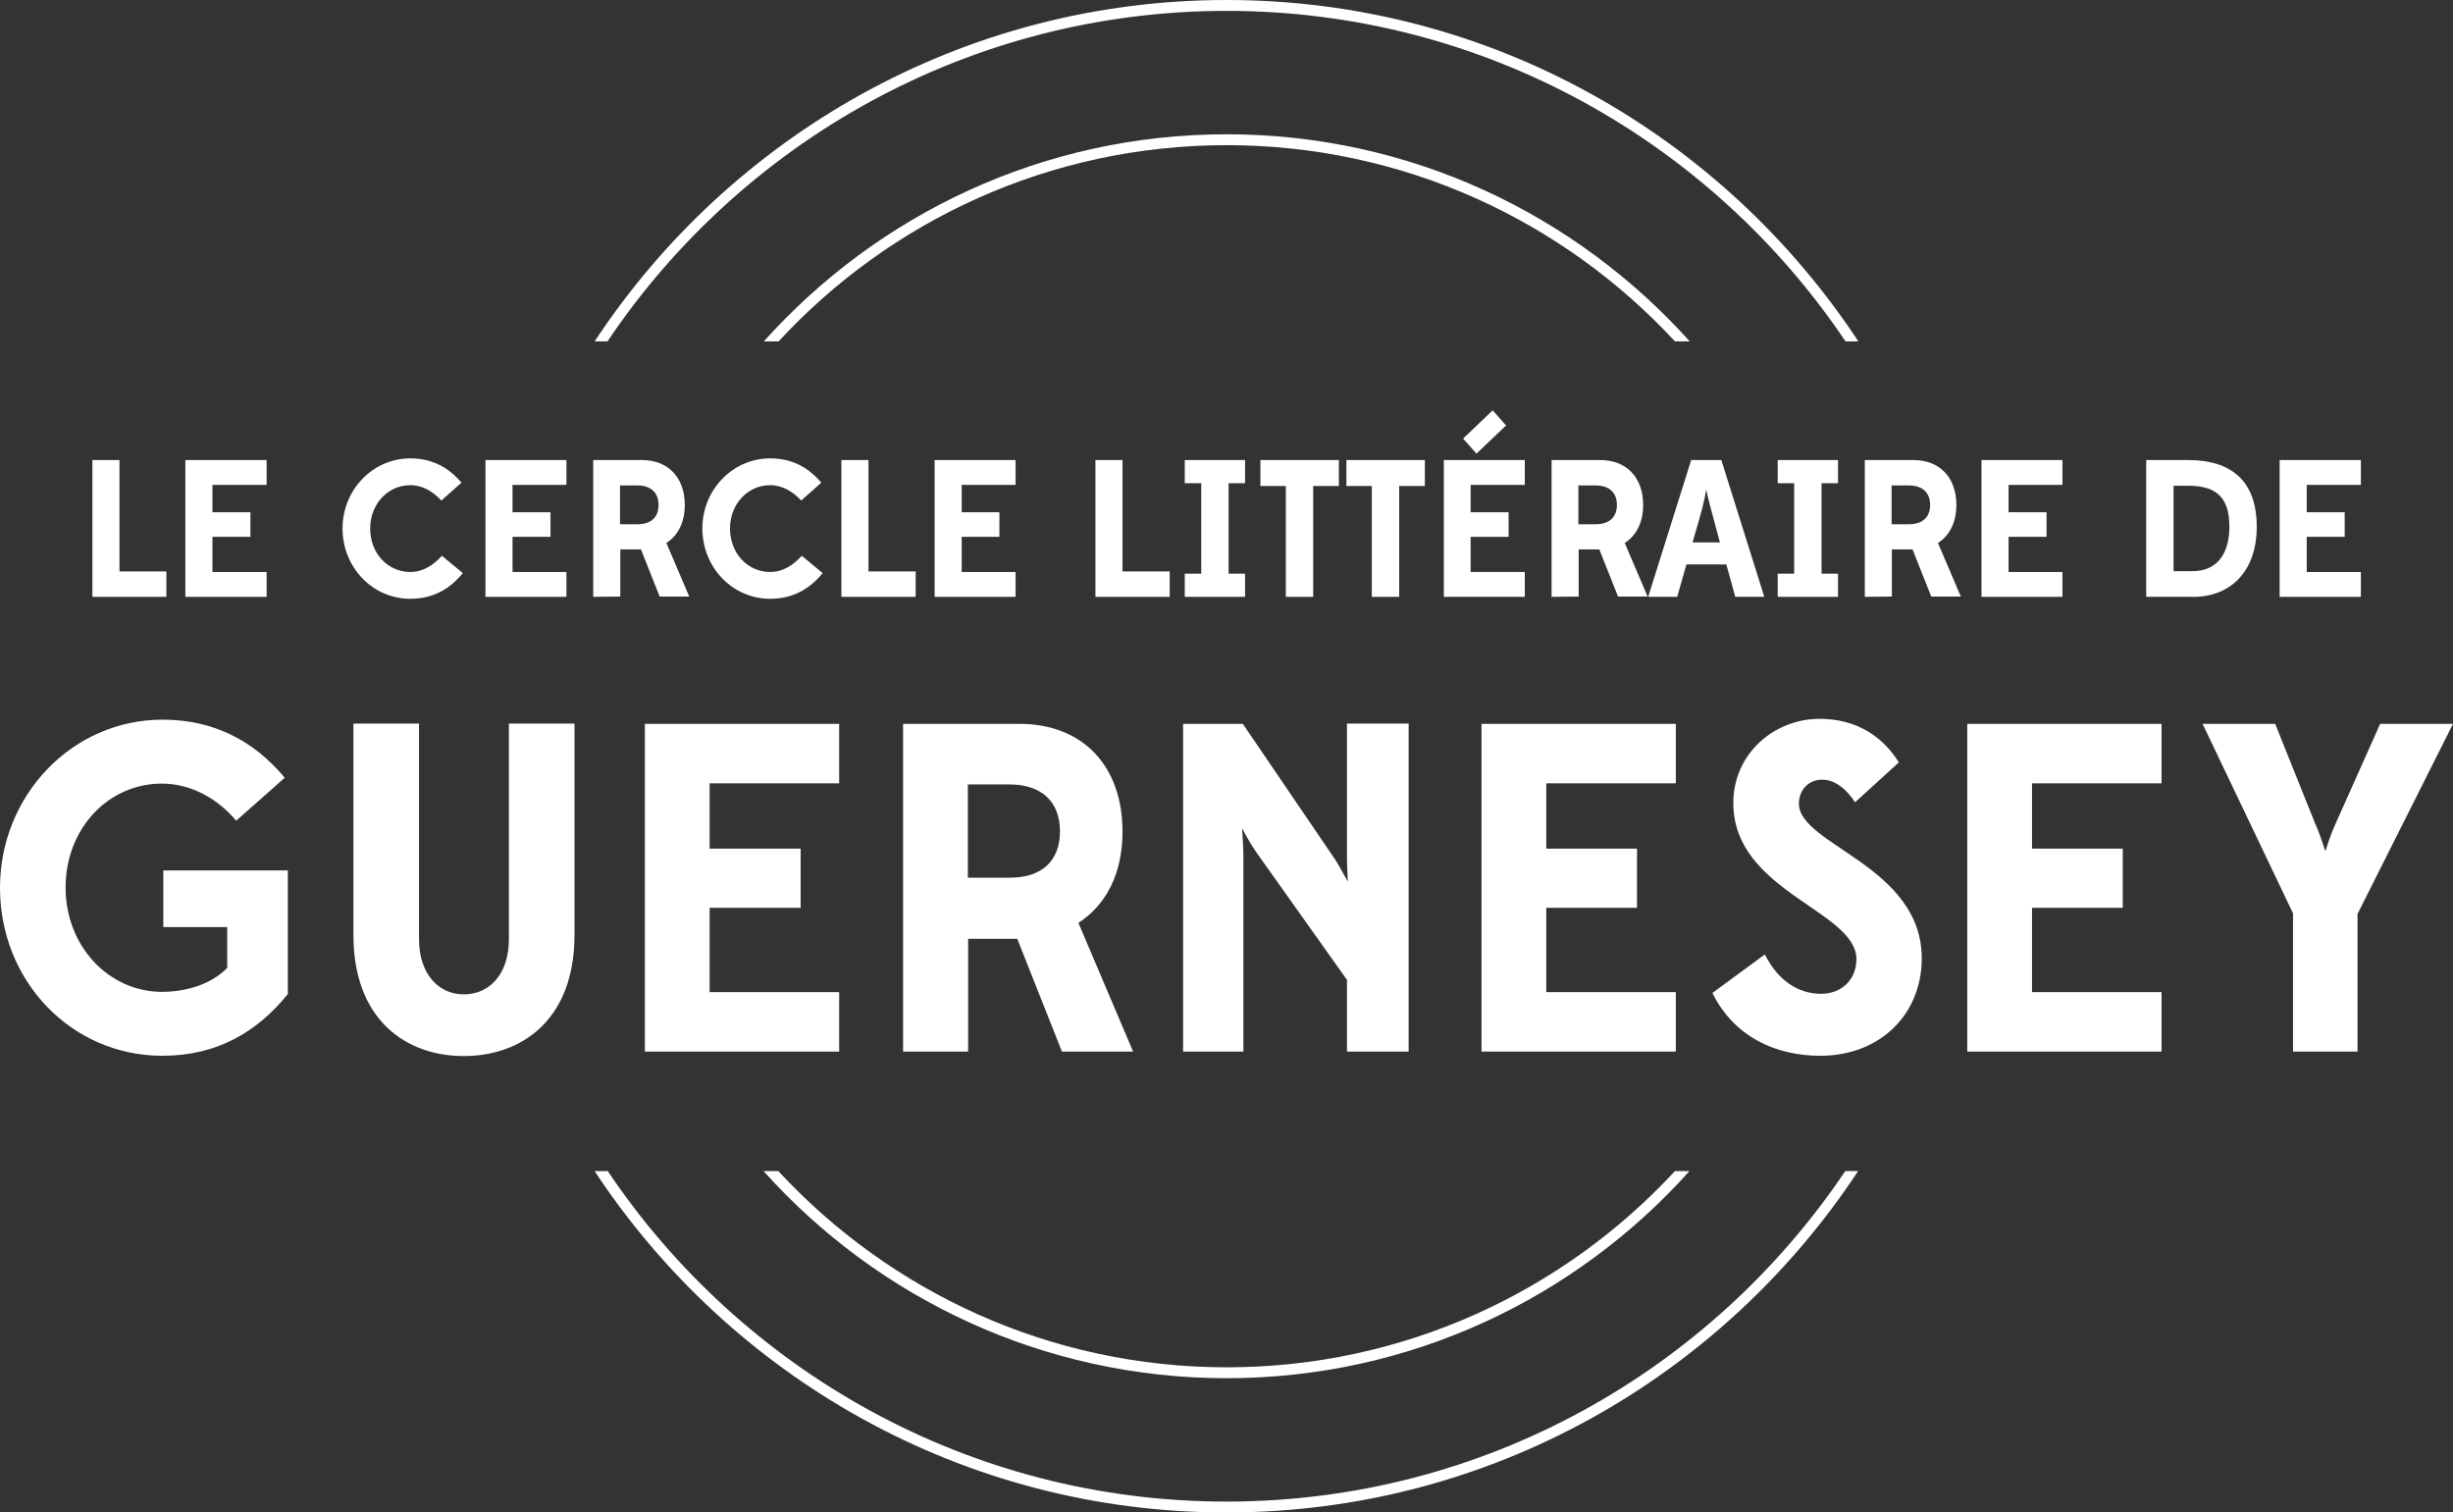
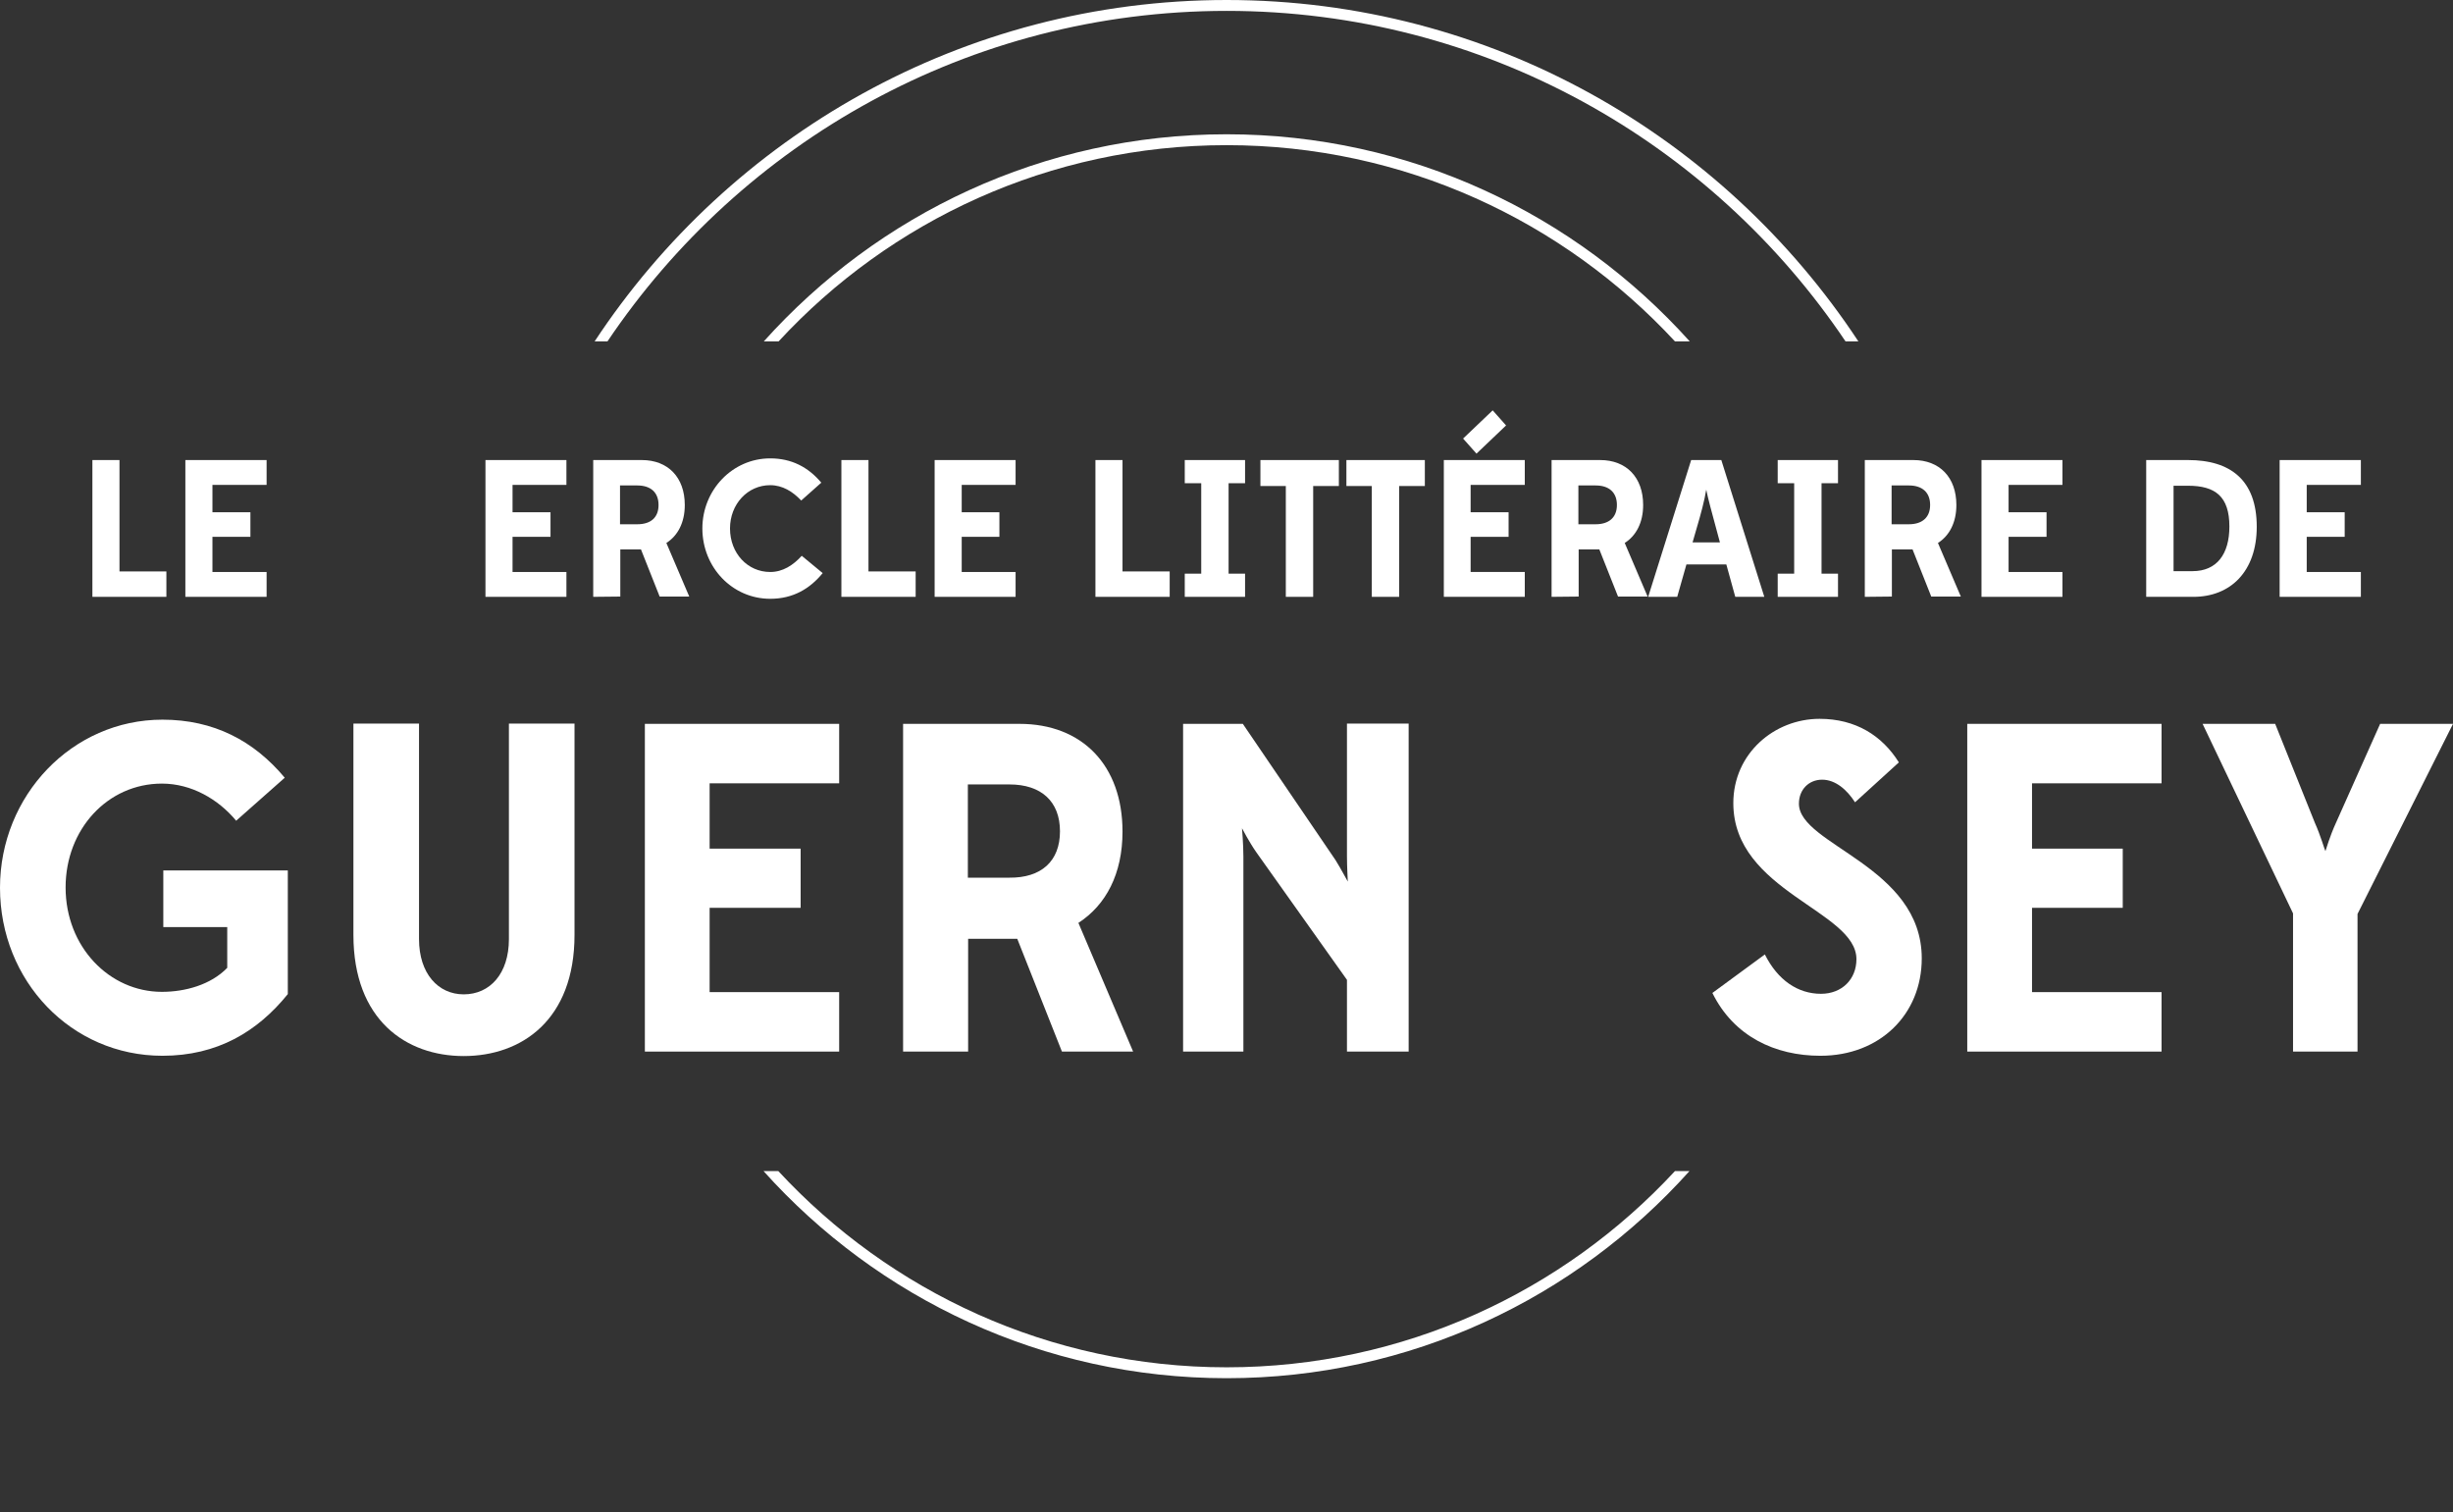
<svg xmlns="http://www.w3.org/2000/svg" xmlns:xlink="http://www.w3.org/1999/xlink" version="1.1" id="Calque_1" x="0px" y="0px" viewBox="0 0 878.7 541.7" style="enable-background:new 0 0 878.7 541.7;" xml:space="preserve">
  <rect x="0" y="0" width="878.7" height="541.7" fill="#333333" stroke="none" />
  <style type="text/css">
	.st0{fill:#FFFFFF;}
	.st1{clip-path:url(#SVGID_00000062887591855833248450000014738853297757170362_);fill:#FFFFFF;}
	.st2{clip-path:url(#SVGID_00000016788284344820738890000005751607298207624329_);fill:#FFFFFF;}
	.st3{clip-path:url(#SVGID_00000147220046270056608140000008015747263270133682_);fill:#FFFFFF;}
	.st4{clip-path:url(#SVGID_00000106845763673624952140000015054868277970323640_);fill:#FFFFFF;}
	.st5{clip-path:url(#SVGID_00000099633395667805948660000004858895997039347122_);fill:#FFFFFF;}
	.st6{clip-path:url(#SVGID_00000136404868880159450430000004549881356248897205_);fill:#FFFFFF;}
	.st7{clip-path:url(#SVGID_00000070841336208224285140000015006950943624350616_);fill:#FFFFFF;}
	.st8{clip-path:url(#SVGID_00000155846490062086687340000015386715603408026262_);fill:#FFFFFF;}
	.st9{clip-path:url(#SVGID_00000032617944336392096640000007527899535118539414_);fill:#FFFFFF;}
	.st10{clip-path:url(#SVGID_00000178901742275419503870000017217321073417136531_);fill:#FFFFFF;}
	.st11{clip-path:url(#SVGID_00000181808480721223596060000014709096970732906154_);fill:#FFFFFF;}
	.st12{clip-path:url(#SVGID_00000176752210936259693060000006951958912099549079_);fill:#FFFFFF;}
	.st13{clip-path:url(#SVGID_00000050636141300128961670000010460575066352896646_);fill:#FFFFFF;}
	.st14{clip-path:url(#SVGID_00000011726090175754270730000003860445113649844613_);fill:#FFFFFF;}
	.st15{clip-path:url(#SVGID_00000160903155708265700710000004504131887166006451_);fill:#FFFFFF;}
	.st16{clip-path:url(#SVGID_00000130628081302318996870000009476720453118399872_);fill:#FFFFFF;}
	.st17{clip-path:url(#SVGID_00000137108818835681326810000009426807307466267318_);fill:#FFFFFF;}
	.st18{clip-path:url(#SVGID_00000153673752345551121640000010874680042146326445_);fill:#FFFFFF;}
	.st19{clip-path:url(#SVGID_00000096023568189393022750000008014261485058565506_);fill:#FFFFFF;}
	.st20{clip-path:url(#SVGID_00000158711524757269852840000016513111043003623563_);fill:#FFFFFF;}
	.st21{clip-path:url(#SVGID_00000116218285462528448680000013833641071811499449_);fill:#FFFFFF;}
	.st22{clip-path:url(#SVGID_00000176016323513973112560000008988604868587819673_);fill:#FFFFFF;}
	.st23{clip-path:url(#SVGID_00000151508071050724805980000009071630916540997808_);fill:#FFFFFF;}
	.st24{clip-path:url(#SVGID_00000077323603190924710680000007264984300518531228_);fill:#FFFFFF;}
	.st25{clip-path:url(#SVGID_00000024693999425803194990000007584285222951257783_);fill:#FFFFFF;}
	.st26{clip-path:url(#SVGID_00000013156839886349129310000002280333279622015376_);fill:#FFFFFF;}
	.st27{clip-path:url(#SVGID_00000153666278862908342520000016088688432734980533_);fill:#FFFFFF;}
	.st28{clip-path:url(#SVGID_00000152223614526368437900000011418182086558999201_);fill:#FFFFFF;}
	.st29{clip-path:url(#SVGID_00000054246309002946475080000005308340726169792898_);fill:#FFFFFF;}
	.st30{clip-path:url(#SVGID_00000029012641208567258850000001632720368118345904_);fill:#FFFFFF;}
	.st31{clip-path:url(#SVGID_00000052810810007708469780000014061695420312720045_);fill:#FFFFFF;}
</style>
  <polygon class="st0" points="33.1,213.8 33.1,164.8 42.8,164.8 42.8,204.7 59.6,204.7 59.6,213.8 " />
  <polygon class="st0" points="66.4,213.8 66.4,164.8 95.5,164.8 95.5,173.7 76.1,173.7 76.1,183.5 89.7,183.5 89.7,192.3 76.1,192.3   76.1,204.9 95.5,204.9 95.5,213.8 " />
  <g>
    <g>
      <defs>
        <rect id="SVGID_1_" y="0" width="878.7" height="541.7" />
      </defs>
      <clipPath id="SVGID_00000018928878233359428140000014083208183284247741_">
        <use xlink:href="#SVGID_1_" style="overflow:visible;" />
      </clipPath>
-       <path style="clip-path:url(#SVGID_00000018928878233359428140000014083208183284247741_);fill:#FFFFFF;" d="M147,214.5    c-13.6,0-24.3-11.3-24.3-25.2c0-13.8,10.8-25.1,24.3-25.1c7.6,0,13.6,3.1,18.3,8.7l-7.2,6.4c-3-3.2-6.7-5.5-11.1-5.5    c-8.1,0-14.4,6.8-14.4,15.5c0,8.9,6.3,15.6,14.4,15.6c4.5,0,8.2-2.4,11.3-5.8l7.5,6.2C161.2,210.9,155.2,214.5,147,214.5" />
    </g>
    <g>
      <defs>
        <rect id="SVGID_00000064342312439044860120000006417134187618464677_" y="0" width="878.7" height="541.7" />
      </defs>
      <clipPath id="SVGID_00000130613010862782421610000012653620084296925597_">
        <use xlink:href="#SVGID_00000064342312439044860120000006417134187618464677_" style="overflow:visible;" />
      </clipPath>
      <polygon style="clip-path:url(#SVGID_00000130613010862782421610000012653620084296925597_);fill:#FFFFFF;" points="173.9,213.8     173.9,164.8 202.9,164.8 202.9,173.7 183.6,173.7 183.6,183.5 197.2,183.5 197.2,192.3 183.6,192.3 183.6,204.9 202.9,204.9     202.9,213.8   " />
    </g>
    <g>
      <defs>
        <rect id="SVGID_00000145760496535307652330000000810390953638584965_" y="0" width="878.7" height="541.7" />
      </defs>
      <clipPath id="SVGID_00000078029546268957831650000013530836848143003015_">
        <use xlink:href="#SVGID_00000145760496535307652330000000810390953638584965_" style="overflow:visible;" />
      </clipPath>
      <path style="clip-path:url(#SVGID_00000078029546268957831650000013530836848143003015_);fill:#FFFFFF;" d="M212.5,213.8v-49h17.4    c9.4,0,15.4,6.2,15.4,16.1c0,6.3-2.5,11-6.6,13.6l8.2,19.2h-10.6l-6.7-16.9h-7.4v16.9L212.5,213.8L212.5,213.8z M235.9,180.9    c0-4.5-2.8-7-7.6-7h-6.2v13.9h6.2C233.1,187.8,235.9,185.4,235.9,180.9" />
    </g>
    <g>
      <defs>
        <rect id="SVGID_00000118370557877515989170000000803125401955708296_" y="0" width="878.7" height="541.7" />
      </defs>
      <clipPath id="SVGID_00000175300663801205147760000008655017990346199987_">
        <use xlink:href="#SVGID_00000118370557877515989170000000803125401955708296_" style="overflow:visible;" />
      </clipPath>
      <path style="clip-path:url(#SVGID_00000175300663801205147760000008655017990346199987_);fill:#FFFFFF;" d="M275.9,214.5    c-13.6,0-24.3-11.3-24.3-25.2c0-13.8,10.8-25.1,24.3-25.1c7.6,0,13.6,3.1,18.3,8.7l-7.2,6.4c-3-3.2-6.7-5.5-11.1-5.5    c-8.1,0-14.4,6.8-14.4,15.5c0,8.9,6.3,15.6,14.4,15.6c4.5,0,8.2-2.4,11.3-5.8l7.5,6.2C290.1,210.9,284.1,214.5,275.9,214.5" />
    </g>
    <g>
      <defs>
        <rect id="SVGID_00000062164558451519264240000003274630917098433157_" y="0" width="878.7" height="541.7" />
      </defs>
      <clipPath id="SVGID_00000047038358385586480150000011842591378688530092_">
        <use xlink:href="#SVGID_00000062164558451519264240000003274630917098433157_" style="overflow:visible;" />
      </clipPath>
      <polygon style="clip-path:url(#SVGID_00000047038358385586480150000011842591378688530092_);fill:#FFFFFF;" points="301.4,213.8     301.4,164.8 311.1,164.8 311.1,204.7 328,204.7 328,213.8   " />
    </g>
    <g>
      <defs>
        <rect id="SVGID_00000013153065158541483280000017133407459146589372_" y="0" width="878.7" height="541.7" />
      </defs>
      <clipPath id="SVGID_00000032619439689833213180000011410464364172627083_">
        <use xlink:href="#SVGID_00000013153065158541483280000017133407459146589372_" style="overflow:visible;" />
      </clipPath>
      <polygon style="clip-path:url(#SVGID_00000032619439689833213180000011410464364172627083_);fill:#FFFFFF;" points="334.8,213.8     334.8,164.8 363.8,164.8 363.8,173.7 344.5,173.7 344.5,183.5 358,183.5 358,192.3 344.5,192.3 344.5,204.9 363.8,204.9     363.8,213.8   " />
    </g>
    <g>
      <defs>
        <rect id="SVGID_00000013170057483508835160000004908544985715319470_" y="0" width="878.7" height="541.7" />
      </defs>
      <clipPath id="SVGID_00000066479111709382578670000013368571384418868410_">
        <use xlink:href="#SVGID_00000013170057483508835160000004908544985715319470_" style="overflow:visible;" />
      </clipPath>
      <polygon style="clip-path:url(#SVGID_00000066479111709382578670000013368571384418868410_);fill:#FFFFFF;" points="392.4,213.8     392.4,164.8 402.1,164.8 402.1,204.7 419,204.7 419,213.8   " />
    </g>
    <g>
      <defs>
        <rect id="SVGID_00000170991038489826887200000012056427270922707897_" y="0" width="878.7" height="541.7" />
      </defs>
      <clipPath id="SVGID_00000134216227416107912540000006667440838943523225_">
        <use xlink:href="#SVGID_00000170991038489826887200000012056427270922707897_" style="overflow:visible;" />
      </clipPath>
      <polygon style="clip-path:url(#SVGID_00000134216227416107912540000006667440838943523225_);fill:#FFFFFF;" points="424.4,213.8     424.4,205.5 430.3,205.5 430.3,173.1 424.4,173.1 424.4,164.8 446,164.8 446,173.1 440.1,173.1 440.1,205.5 446,205.5 446,213.8       " />
    </g>
    <g>
      <defs>
        <rect id="SVGID_00000030478711883450210400000012188342862698040960_" y="0" width="878.7" height="541.7" />
      </defs>
      <clipPath id="SVGID_00000096768641890782705440000007174634059122786491_">
        <use xlink:href="#SVGID_00000030478711883450210400000012188342862698040960_" style="overflow:visible;" />
      </clipPath>
      <polygon style="clip-path:url(#SVGID_00000096768641890782705440000007174634059122786491_);fill:#FFFFFF;" points="460.6,213.8     460.6,174.1 451.5,174.1 451.5,164.8 479.6,164.8 479.6,174.1 470.4,174.1 470.4,213.8   " />
    </g>
    <g>
      <defs>
        <rect id="SVGID_00000154393520109703631750000003305931960929548167_" y="0" width="878.7" height="541.7" />
      </defs>
      <clipPath id="SVGID_00000093165229882324461780000014204882480970102921_">
        <use xlink:href="#SVGID_00000154393520109703631750000003305931960929548167_" style="overflow:visible;" />
      </clipPath>
      <polygon style="clip-path:url(#SVGID_00000093165229882324461780000014204882480970102921_);fill:#FFFFFF;" points="491.4,213.8     491.4,174.1 482.3,174.1 482.3,164.8 510.4,164.8 510.4,174.1 501.2,174.1 501.2,213.8   " />
    </g>
    <g>
      <defs>
        <rect id="SVGID_00000061457813420322781290000003269571302329095844_" y="0" width="878.7" height="541.7" />
      </defs>
      <clipPath id="SVGID_00000070821329931970003550000013375793912950207663_">
        <use xlink:href="#SVGID_00000061457813420322781290000003269571302329095844_" style="overflow:visible;" />
      </clipPath>
      <path style="clip-path:url(#SVGID_00000070821329931970003550000013375793912950207663_);fill:#FFFFFF;" d="M517.2,213.8v-49h29    v8.9h-19.4v9.8h13.6v8.8h-13.6v12.6h19.4v8.9H517.2z M539.5,152.4l-10.6,10.1l-4.8-5.4l10.6-10.1L539.5,152.4z" />
    </g>
    <g>
      <defs>
        <rect id="SVGID_00000090987462225297065430000010037223643378302907_" y="0" width="878.7" height="541.7" />
      </defs>
      <clipPath id="SVGID_00000055705789345417868100000001740138420180794776_">
        <use xlink:href="#SVGID_00000090987462225297065430000010037223643378302907_" style="overflow:visible;" />
      </clipPath>
      <path style="clip-path:url(#SVGID_00000055705789345417868100000001740138420180794776_);fill:#FFFFFF;" d="M555.8,213.8v-49h17.4    c9.4,0,15.4,6.2,15.4,16.1c0,6.3-2.5,11-6.6,13.6l8.2,19.2h-10.6l-6.7-16.9h-7.4v16.9L555.8,213.8L555.8,213.8z M579.2,180.9    c0-4.5-2.8-7-7.6-7h-6.2v13.9h6.2C576.3,187.8,579.2,185.4,579.2,180.9" />
    </g>
    <g>
      <defs>
        <rect id="SVGID_00000150081451998869314480000015966600771751649982_" y="0" width="878.7" height="541.7" />
      </defs>
      <clipPath id="SVGID_00000025415721054464428320000008188836568215861948_">
        <use xlink:href="#SVGID_00000150081451998869314480000015966600771751649982_" style="overflow:visible;" />
      </clipPath>
      <path style="clip-path:url(#SVGID_00000025415721054464428320000008188836568215861948_);fill:#FFFFFF;" d="M618.4,202.2h-14.3    l-3.3,11.6h-10.4l15.4-49h10.8l15.4,49h-10.4L618.4,202.2z M606.3,194.3h9.8l-1.4-5.2c-1.3-4.8-2.9-10.6-3.5-13.7    c-0.6,3.8-2,9-3.4,13.7L606.3,194.3z" />
    </g>
    <g>
      <defs>
        <rect id="SVGID_00000029043264352808895130000015872332776799767451_" y="0" width="878.7" height="541.7" />
      </defs>
      <clipPath id="SVGID_00000009568522064625987710000017493830240111661215_">
        <use xlink:href="#SVGID_00000029043264352808895130000015872332776799767451_" style="overflow:visible;" />
      </clipPath>
      <polygon style="clip-path:url(#SVGID_00000009568522064625987710000017493830240111661215_);fill:#FFFFFF;" points="636.8,213.8     636.8,205.5 642.7,205.5 642.7,173.1 636.8,173.1 636.8,164.8 658.4,164.8 658.4,173.1 652.5,173.1 652.5,205.5 658.4,205.5     658.4,213.8   " />
    </g>
    <g>
      <defs>
        <rect id="SVGID_00000112603584730772853300000016329747426215251640_" y="0" width="878.7" height="541.7" />
      </defs>
      <clipPath id="SVGID_00000150102507020482230030000013172189087247289533_">
        <use xlink:href="#SVGID_00000112603584730772853300000016329747426215251640_" style="overflow:visible;" />
      </clipPath>
      <path style="clip-path:url(#SVGID_00000150102507020482230030000013172189087247289533_);fill:#FFFFFF;" d="M668,213.8v-49h17.4    c9.4,0,15.4,6.2,15.4,16.1c0,6.3-2.5,11-6.6,13.6l8.2,19.2h-10.6l-6.7-16.9h-7.4v16.9L668,213.8L668,213.8z M691.4,180.9    c0-4.5-2.8-7-7.6-7h-6.2v13.9h6.2C688.5,187.8,691.4,185.4,691.4,180.9" />
    </g>
    <g>
      <defs>
        <rect id="SVGID_00000036930295329736579730000003707516312810944186_" y="0" width="878.7" height="541.7" />
      </defs>
      <clipPath id="SVGID_00000040544716741116557760000010200299586790602368_">
        <use xlink:href="#SVGID_00000036930295329736579730000003707516312810944186_" style="overflow:visible;" />
      </clipPath>
      <polygon style="clip-path:url(#SVGID_00000040544716741116557760000010200299586790602368_);fill:#FFFFFF;" points="709.8,213.8     709.8,164.8 738.8,164.8 738.8,173.7 719.5,173.7 719.5,183.5 733.1,183.5 733.1,192.3 719.5,192.3 719.5,204.9 738.8,204.9     738.8,213.8   " />
    </g>
    <g>
      <defs>
        <rect id="SVGID_00000007418156452197574270000006545367618383757729_" y="0" width="878.7" height="541.7" />
      </defs>
      <clipPath id="SVGID_00000085232997097525684900000014199848770199947420_">
        <use xlink:href="#SVGID_00000007418156452197574270000006545367618383757729_" style="overflow:visible;" />
      </clipPath>
      <path style="clip-path:url(#SVGID_00000085232997097525684900000014199848770199947420_);fill:#FFFFFF;" d="M768.8,213.8v-49h15    c15.1,0,24.6,7.1,24.6,23.9c0,16-9.4,25.1-22.7,25.1H768.8z M798.6,188.6c0-10.8-5.1-14.6-14.8-14.6h-5.2v30.6h6.8    C794.1,204.6,798.6,198.5,798.6,188.6" />
    </g>
  </g>
  <g>
    <g>
      <defs>
        <rect id="SVGID_00000160878549470513758950000013695916093412671648_" x="0.1" y="0" width="878.7" height="541.7" />
      </defs>
      <clipPath id="SVGID_00000137126700992701768470000013174707608895150521_">
        <use xlink:href="#SVGID_00000160878549470513758950000013695916093412671648_" style="overflow:visible;" />
      </clipPath>
      <polygon style="clip-path:url(#SVGID_00000137126700992701768470000013174707608895150521_);fill:#FFFFFF;" points="816.6,213.8     816.6,164.8 845.7,164.8 845.7,173.7 826.3,173.7 826.3,183.5 839.9,183.5 839.9,192.3 826.3,192.3 826.3,204.9 845.7,204.9     845.7,213.8   " />
    </g>
    <g>
      <defs>
        <rect id="SVGID_00000152958880821896230070000001283313815778310078_" x="0.1" y="0" width="878.7" height="541.7" />
      </defs>
      <clipPath id="SVGID_00000093877871833988532240000004739703714153790857_">
        <use xlink:href="#SVGID_00000152958880821896230070000001283313815778310078_" style="overflow:visible;" />
      </clipPath>
      <path style="clip-path:url(#SVGID_00000093877871833988532240000004739703714153790857_);fill:#FFFFFF;" d="M58.2,378.2    C25.5,378.2,0,351.4,0,318c0-33,25.8-60.2,58.2-60.2c18.3,0,32.7,7.5,43.8,20.8L84.6,294c-6.4-7.7-16-13.3-26.6-13.3    c-19.4,0-34.5,16.3-34.5,37.2c0,21.3,15.7,37.4,34.5,37.4c8.3,0,17.5-2.5,23.4-8.6v-14.6H58.5v-20.3h44.6v44.3    C92.2,369.6,77.8,378.2,58.2,378.2" />
    </g>
  </g>
  <g>
    <g>
      <defs>
        <rect id="SVGID_00000116933353199831153610000008720226227509657472_" y="0" width="878.7" height="541.7" />
      </defs>
      <clipPath id="SVGID_00000051342455118374319430000009222674693448711869_">
        <use xlink:href="#SVGID_00000116933353199831153610000008720226227509657472_" style="overflow:visible;" />
      </clipPath>
      <path style="clip-path:url(#SVGID_00000051342455118374319430000009222674693448711869_);fill:#FFFFFF;" d="M182.3,336.4v-77.2    h23.5v75.7c0,30.5-19,43.4-39.7,43.4c-20.6,0-39.5-12.9-39.5-43.4v-75.7h23.5v77.2c0,12.4,6.9,19.8,16,19.8    C175.5,356.2,182.3,348.8,182.3,336.4" />
    </g>
    <g>
      <defs>
        <rect id="SVGID_00000177464096301614765590000013818557864399131831_" y="0" width="878.7" height="541.7" />
      </defs>
      <clipPath id="SVGID_00000127722608880365599570000006516404424091807106_">
        <use xlink:href="#SVGID_00000177464096301614765590000013818557864399131831_" style="overflow:visible;" />
      </clipPath>
      <polygon style="clip-path:url(#SVGID_00000127722608880365599570000006516404424091807106_);fill:#FFFFFF;" points="231,376.7     231,259.3 300.6,259.3 300.6,280.6 254.2,280.6 254.2,304 286.8,304 286.8,325.2 254.2,325.2 254.2,355.4 300.6,355.4     300.6,376.7   " />
    </g>
    <g>
      <defs>
        <rect id="SVGID_00000070824517702235090970000016222357019667061662_" y="0" width="878.7" height="541.7" />
      </defs>
      <clipPath id="SVGID_00000183217886180733062700000000855367878070428598_">
        <use xlink:href="#SVGID_00000070824517702235090970000016222357019667061662_" style="overflow:visible;" />
      </clipPath>
      <path style="clip-path:url(#SVGID_00000183217886180733062700000000855367878070428598_);fill:#FFFFFF;" d="M323.5,376.7V259.3    h41.7c22.5,0,36.9,14.9,36.9,38.6c0,15.1-5.9,26.3-15.8,32.7l19.6,46.1h-25.5l-16-40.4h-17.6v40.4H323.5z M379.7,297.8    c0-10.7-6.7-16.8-18.1-16.8h-14.9v33.4h14.9C372.9,314.5,379.7,308.6,379.7,297.8" />
    </g>
    <g>
      <defs>
        <rect id="SVGID_00000013184321514337104020000000862475788811112107_" y="0" width="878.7" height="541.7" />
      </defs>
      <clipPath id="SVGID_00000145753508192543559580000003946976617093454744_">
        <use xlink:href="#SVGID_00000013184321514337104020000000862475788811112107_" style="overflow:visible;" />
      </clipPath>
      <path style="clip-path:url(#SVGID_00000145753508192543559580000003946976617093454744_);fill:#FFFFFF;" d="M504.6,376.7h-22.1    V351l-32.4-45.6c-2.6-3.7-5.2-8.7-5.2-8.7s0.5,5.7,0.5,10.2v69.8h-21.6V259.3h21.4l33.2,48.8c2,3.2,3.9,6.9,4.4,7.7    c0-0.5-0.3-5.2-0.3-9.1v-47.5h22.1V376.7z" />
    </g>
    <g>
      <defs>
        <rect id="SVGID_00000075847396546751058630000017807899584476449931_" y="0" width="878.7" height="541.7" />
      </defs>
      <clipPath id="SVGID_00000017482092001130897820000009037206012506673851_">
        <use xlink:href="#SVGID_00000075847396546751058630000017807899584476449931_" style="overflow:visible;" />
      </clipPath>
-       <polygon style="clip-path:url(#SVGID_00000017482092001130897820000009037206012506673851_);fill:#FFFFFF;" points="530.7,376.7     530.7,259.3 600.3,259.3 600.3,280.6 553.9,280.6 553.9,304 586.4,304 586.4,325.2 553.9,325.2 553.9,355.4 600.3,355.4     600.3,376.7   " />
    </g>
    <g>
      <defs>
        <rect id="SVGID_00000071527768735501497850000009470041736873981597_" y="0" width="878.7" height="541.7" />
      </defs>
      <clipPath id="SVGID_00000005248908773611689970000000334691774919981752_">
        <use xlink:href="#SVGID_00000071527768735501497850000009470041736873981597_" style="overflow:visible;" />
      </clipPath>
      <path style="clip-path:url(#SVGID_00000005248908773611689970000000334691774919981752_);fill:#FFFFFF;" d="M613.4,355.7    l18.8-13.8c4.6,9.2,11.8,14.1,20.1,14.1c7.5,0,12.7-5.2,12.7-12.4c0-17.4-44.1-24.2-44.1-55.9c0-17.8,14.7-30.2,30.9-30.2    c12.9,0,22.4,6,28.4,15.6l-15.7,14.3c-2.9-4.5-7-8.1-11.8-8.1c-4.7,0-8.3,3.5-8.3,8.6c0,14.8,44,22.3,44,55.4    c0,20.1-15,34.9-36.3,34.9C635.9,378.2,621.1,371.3,613.4,355.7" />
    </g>
    <g>
      <defs>
        <rect id="SVGID_00000085933500324377871520000000627578944480089014_" y="0" width="878.7" height="541.7" />
      </defs>
      <clipPath id="SVGID_00000182501219542455273240000011508093274315483311_">
        <use xlink:href="#SVGID_00000085933500324377871520000000627578944480089014_" style="overflow:visible;" />
      </clipPath>
      <polygon style="clip-path:url(#SVGID_00000182501219542455273240000011508093274315483311_);fill:#FFFFFF;" points="704.7,376.7     704.7,259.3 774.3,259.3 774.3,280.6 727.9,280.6 727.9,304 760.4,304 760.4,325.2 727.9,325.2 727.9,355.4 774.3,355.4     774.3,376.7   " />
    </g>
    <g>
      <defs>
        <rect id="SVGID_00000033334551994656236550000015914551362082208423_" y="0" width="878.7" height="541.7" />
      </defs>
      <clipPath id="SVGID_00000151522840088645514910000006386466456118410913_">
        <use xlink:href="#SVGID_00000033334551994656236550000015914551362082208423_" style="overflow:visible;" />
      </clipPath>
      <path style="clip-path:url(#SVGID_00000151522840088645514910000006386466456118410913_);fill:#FFFFFF;" d="M821.4,376.7v-49.5    L789,259.3h26l14.2,35.4c2.1,4.7,3.4,9.4,3.8,10.2c0.2-0.5,1.5-5.2,3.8-10.2l15.8-35.4h26.1l-34.2,68.1v49.3L821.4,376.7    L821.4,376.7z" />
    </g>
    <g>
      <defs>
        <rect id="SVGID_00000067199702306409543600000007580685162558792628_" y="0" width="878.7" height="541.7" />
      </defs>
      <clipPath id="SVGID_00000143603832079817981630000015749434409982684545_">
        <use xlink:href="#SVGID_00000067199702306409543600000007580685162558792628_" style="overflow:visible;" />
      </clipPath>
      <path style="clip-path:url(#SVGID_00000143603832079817981630000015749434409982684545_);fill:#FFFFFF;" d="M439.4,493.7    c65.8,0,125-28.7,165.8-74.2H600c-40,43.2-97.2,70.3-160.6,70.3s-120.6-27.1-160.6-70.3h-5.3C314.3,465,373.6,493.7,439.4,493.7" />
    </g>
    <g>
      <defs>
-         <rect id="SVGID_00000005953085454111850160000012066862048128317064_" y="0" width="878.7" height="541.7" />
-       </defs>
+         </defs>
      <clipPath id="SVGID_00000141453853395353847560000011782517669550295213_">
        <use xlink:href="#SVGID_00000005953085454111850160000012066862048128317064_" style="overflow:visible;" />
      </clipPath>
      <path style="clip-path:url(#SVGID_00000141453853395353847560000011782517669550295213_);fill:#FFFFFF;" d="M217.7,419.5H213    c48.5,73.6,131.8,122.3,226.3,122.3s177.8-48.7,226.3-122.3H661c-48,71.4-129.4,118.4-221.7,118.4    C347.1,537.9,265.6,490.8,217.7,419.5" />
    </g>
    <g>
      <defs>
        <rect id="SVGID_00000162336239683664425950000004035592745282905995_" y="0" width="878.7" height="541.7" />
      </defs>
      <clipPath id="SVGID_00000064339318697052885590000017188038031883298965_">
        <use xlink:href="#SVGID_00000162336239683664425950000004035592745282905995_" style="overflow:visible;" />
      </clipPath>
      <path style="clip-path:url(#SVGID_00000064339318697052885590000017188038031883298965_);fill:#FFFFFF;" d="M439.4,48.1    c-65.8,0-125,28.7-165.8,74.2h5.3C318.8,79.1,376,52,439.4,52S560,79.1,600,122.3h5.3C564.4,76.8,505.2,48.1,439.4,48.1" />
    </g>
    <g>
      <defs>
        <rect id="SVGID_00000019672384078850910240000009967029094021287098_" y="0" width="878.7" height="541.7" />
      </defs>
      <clipPath id="SVGID_00000062895070050589938320000003679856167454160817_">
        <use xlink:href="#SVGID_00000019672384078850910240000009967029094021287098_" style="overflow:visible;" />
      </clipPath>
      <path style="clip-path:url(#SVGID_00000062895070050589938320000003679856167454160817_);fill:#FFFFFF;" d="M661.1,122.3h4.6    C617.2,48.7,533.9,0,439.4,0S261.5,48.7,213,122.3h4.6C265.6,50.9,347.1,3.9,439.4,3.9C531.6,3.9,613.1,50.9,661.1,122.3" />
    </g>
    <g>
      <defs>
        <rect id="SVGID_00000079463893559356439660000017449691230680729509_" y="0" width="878.7" height="541.7" />
      </defs>
      <clipPath id="SVGID_00000137129854138624793510000011178905265848460961_">
        <use xlink:href="#SVGID_00000079463893559356439660000017449691230680729509_" style="overflow:visible;" />
      </clipPath>
    </g>
  </g>
</svg>